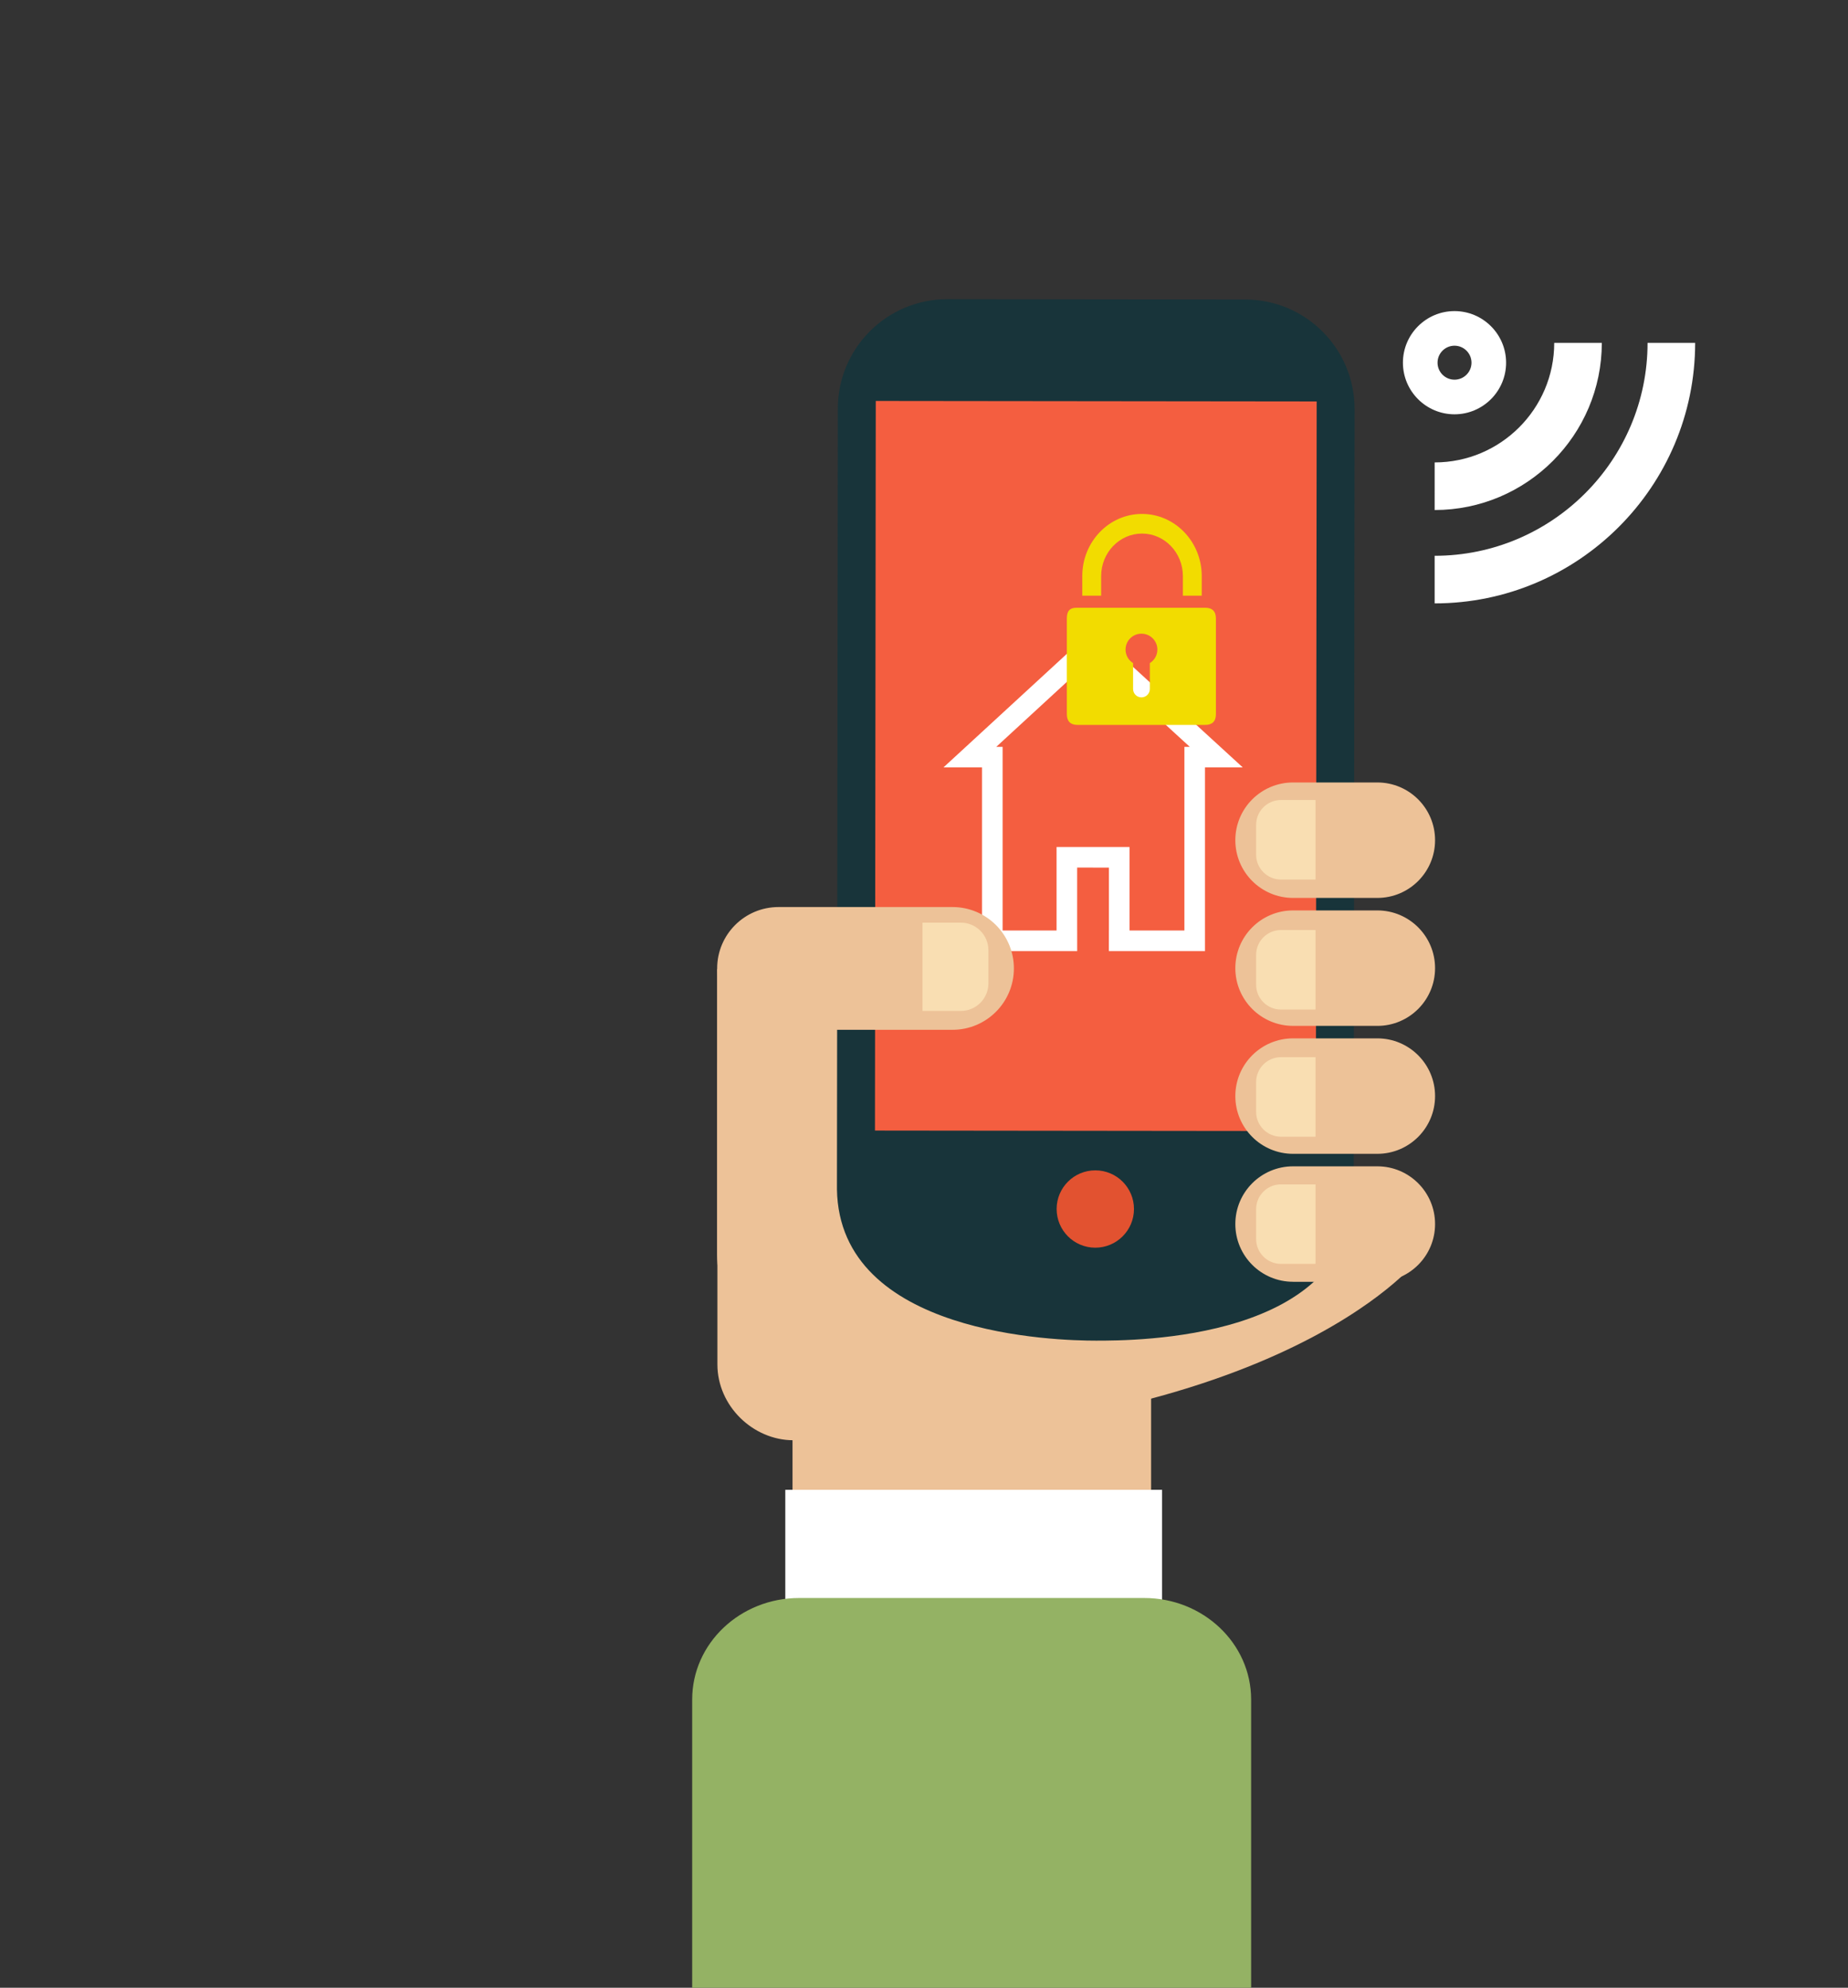
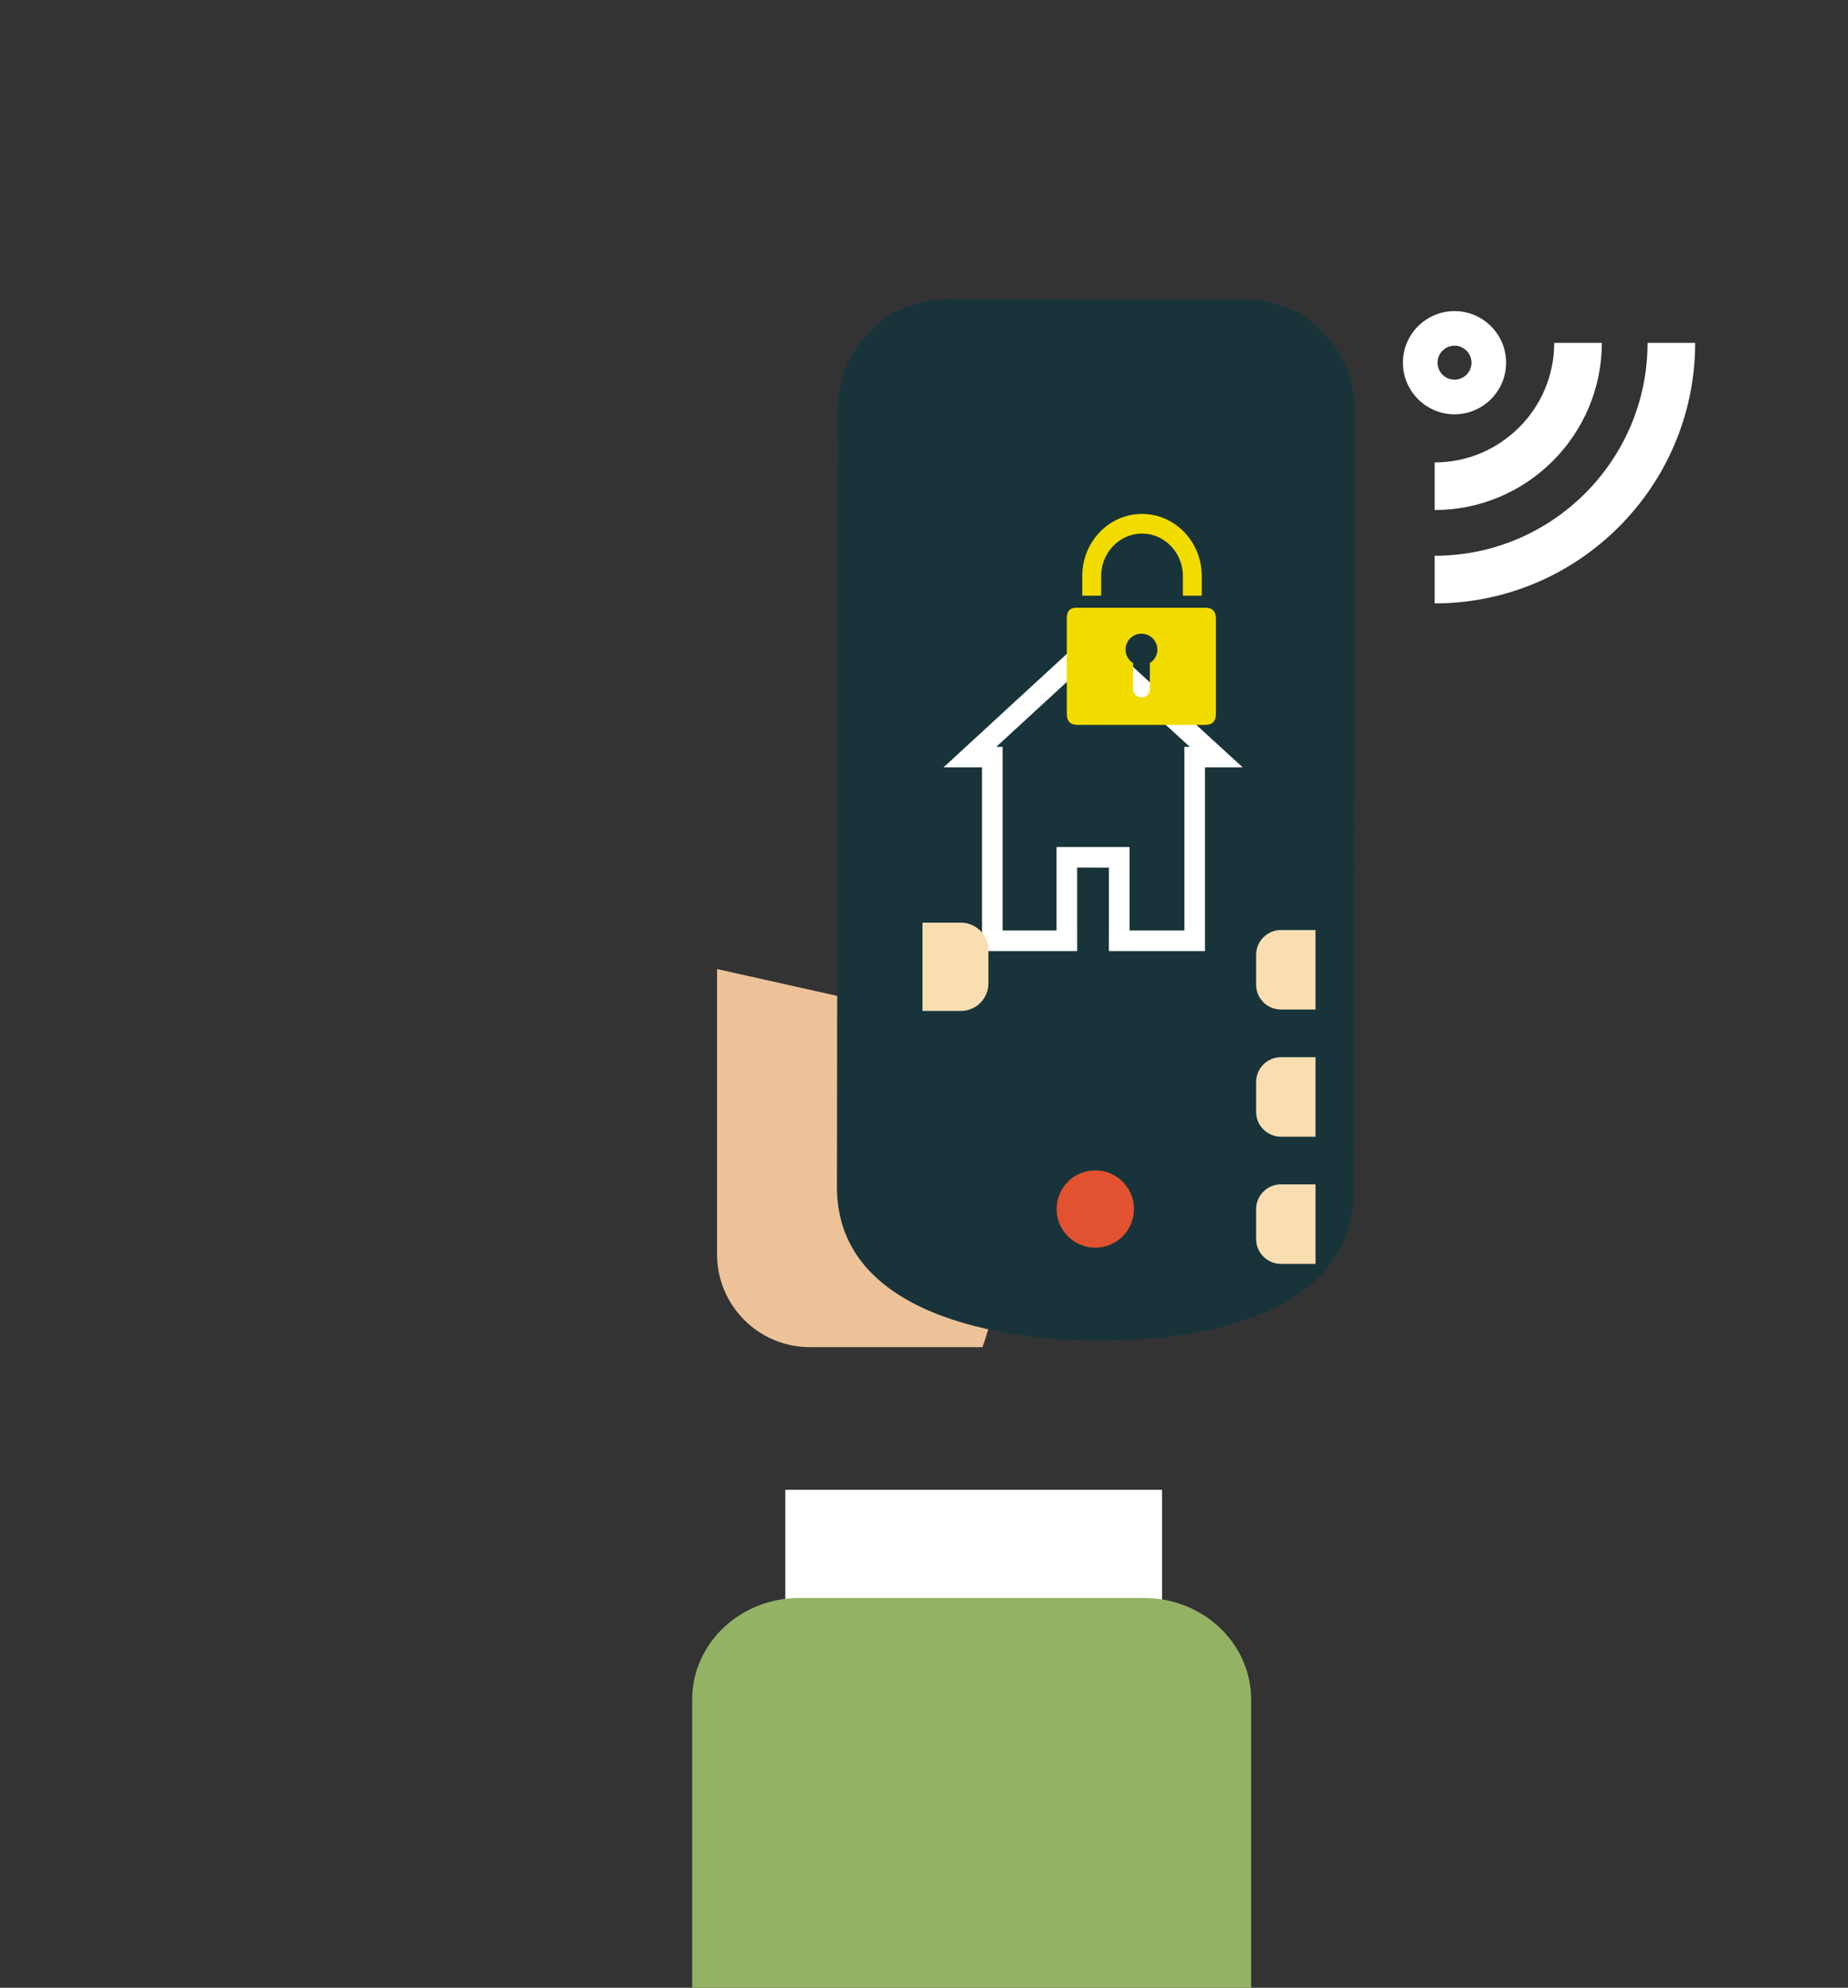
<svg xmlns="http://www.w3.org/2000/svg" version="1" width="265" height="285" viewBox="0 0 265 285">
  <rect x="0" y="0" width="265" height="285" fill="#333333" stroke="none" />
  <g fill="#FFF">
    <path d="M205.725 86.512v-6.825c16.836 0 30.533-13.697 30.533-30.532h6.824c0 20.598-16.758 37.357-37.357 37.357z" />
    <path d="M205.725 73.124l.002-6.823c9.455 0 17.146-7.69 17.146-17.145h6.824c0 13.216-10.754 23.97-23.972 23.97zM201.177 52.002c0-4.08 3.32-7.398 7.397-7.398 4.08 0 7.398 3.318 7.398 7.398s-3.318 7.4-7.398 7.4c-4.078 0-7.397-3.32-7.397-7.4zm9.833 0c0-1.342-1.092-2.436-2.436-2.436-1.342 0-2.434 1.093-2.434 2.436 0 1.344 1.092 2.436 2.434 2.436 1.344 0 2.436-1.092 2.436-2.436z" />
  </g>
-   <path fill="#EDC298" d="M191.195 164.012c0 6.007 11.908 7.373 11.908 16.824 0 0-20.414 25.662-89.35 25.662-5.722 0-10.878-4.87-10.878-10.876v-42.515c0-6.01 4.87-10.88 10.878-10.88h52.58c6.008 0 10.878 4.87 10.878 10.88l13.985 10.905z" />
  <path fill="#EDC298" d="M120.39 142.866l-17.565-3.928v40.9c0 7.352 5.962 13.313 13.314 13.313h24.746c1.536-4.278 2.38-8.89 2.38-13.698 0-16.056-9.333-30.028-22.876-36.586z" />
  <path fill="#18343A" d="M194.12 170.588c-.024 21.672-31.442 21.63-36.958 21.63-5.574.002-36.816-.772-37.145-21.712l.126-111.928c.01-8.67 7.043-15.69 15.713-15.68l42.71.048c8.67.008 15.688 7.046 15.68 15.713l-.125 111.928z" />
-   <path fill="#F45E40" d="M125.584 57.487l63.225.07-.116 104.61-63.225-.07z" />
  <path fill="#E25230" d="M162.61 173.35c-.005 3.063-2.49 5.542-5.552 5.54-3.062-.002-5.54-2.49-5.538-5.553.003-3.06 2.49-5.54 5.55-5.535 3.064 0 5.543 2.488 5.54 5.548z" />
  <path fill="#FFF" d="M156.7 90.328L135.29 110.03h5.53v26.336H154.467v-2.956h-.004v-9.016h.01v-.008l3.896.008h.65v9.016h-.006l-.002 2.956H172.795V110.03h5.414L156.7 90.328zm13.142 43.083h-7.865v-11.97H151.51v11.97h-7.736v-26.333h-.908l13.84-12.736 13.904 12.737h-.768v26.334z" />
-   <path fill="#EDC298" d="M111.64 147.65c-4.86 0-8.8-3.94-8.8-8.8 0-4.86 3.94-8.8 8.8-8.8h24.95c4.86 0 8.8 3.94 8.8 8.8 0 4.86-3.94 8.8-8.8 8.8h-24.95zM185.422 183.777c-4.57 0-8.278-3.705-8.278-8.276 0-4.57 3.708-8.276 8.278-8.276h12.088c4.568 0 8.276 3.705 8.276 8.277 0 4.572-3.708 8.277-8.276 8.277h-12.088zM185.422 165.432c-4.57 0-8.278-3.706-8.278-8.276 0-4.572 3.708-8.278 8.278-8.278h12.088c4.568 0 8.276 3.706 8.276 8.278 0 4.57-3.708 8.276-8.276 8.276h-12.088zM185.422 147.087c-4.57 0-8.278-3.705-8.278-8.276 0-4.572 3.708-8.277 8.278-8.277h12.088c4.568 0 8.276 3.705 8.276 8.278 0 4.572-3.708 8.277-8.276 8.277h-12.088z" />
  <path fill="#F9DEB2" d="M188.643 133.345h-4.955c-1.967 0-3.562 1.595-3.562 3.563v4.28c0 1.966 1.596 3.56 3.562 3.56h4.955v-11.403zM132.283 144.945h5.5c2.185 0 3.954-1.77 3.954-3.954v-4.75c0-2.184-1.77-3.954-3.955-3.954h-5.5v12.66zM188.643 151.576h-4.955c-1.967 0-3.562 1.595-3.562 3.563v4.278c0 1.967 1.596 3.562 3.562 3.562h4.955v-11.404zM188.643 169.81h-4.955c-1.967 0-3.562 1.594-3.562 3.562v4.278c0 1.967 1.596 3.562 3.562 3.562h4.955V169.81z" />
-   <path fill="#EDC298" d="M113.646 227.247c10.593 1.72 17.637 6.583 28.714 6.595 6.367.007 16.49-.448 22.708-1.013v-37.292h-51.422v31.71zM185.422 128.742c-4.57 0-8.278-3.705-8.278-8.276 0-4.572 3.708-8.278 8.278-8.278h12.088c4.568 0 8.276 3.706 8.276 8.278 0 4.57-3.708 8.276-8.276 8.276h-12.088z" />
-   <path fill="#F9DEB2" d="M188.643 114.702h-4.955c-1.967 0-3.562 1.596-3.562 3.562v4.28c0 1.967 1.596 3.562 3.562 3.562h4.955v-11.404z" />
  <path fill="#FFF" d="M112.61 213.606h54.03v17.234h-54.03z" />
  <path fill="#94B264" d="M179.41 298.14v-54.467c0-8.04-6.87-14.557-15.348-14.557h-49.457c-8.477 0-15.348 6.517-15.348 14.557v54.467h80.152z" />
  <g fill="#F2DC00">
    <path d="M172.83 87.138h-18.465c-1.012 0-1.382.522-1.382 1.536V102.4c0 1.013.52 1.535 1.532 1.535h18.314c1.01 0 1.53-.52 1.53-1.536V88.673c0-1.014-.518-1.536-1.53-1.536zm-7.945 7.938v3.71c0 .664-.538 1.203-1.203 1.203-.662 0-1.2-.54-1.2-1.205v-3.71c-.647-.402-1.08-1.117-1.08-1.936 0-1.262 1.02-2.283 2.28-2.283 1.262 0 2.283 1.02 2.283 2.282 0 .818-.433 1.533-1.08 1.936zM155.2 85.41h2.704v-2.815c0-3.36 2.628-6.094 5.86-6.094 3.23 0 5.86 2.735 5.86 6.095v2.814h2.704v-2.815c0-4.92-3.835-8.908-8.565-8.908s-8.566 3.988-8.566 8.908h.002v2.814z" />
  </g>
</svg>